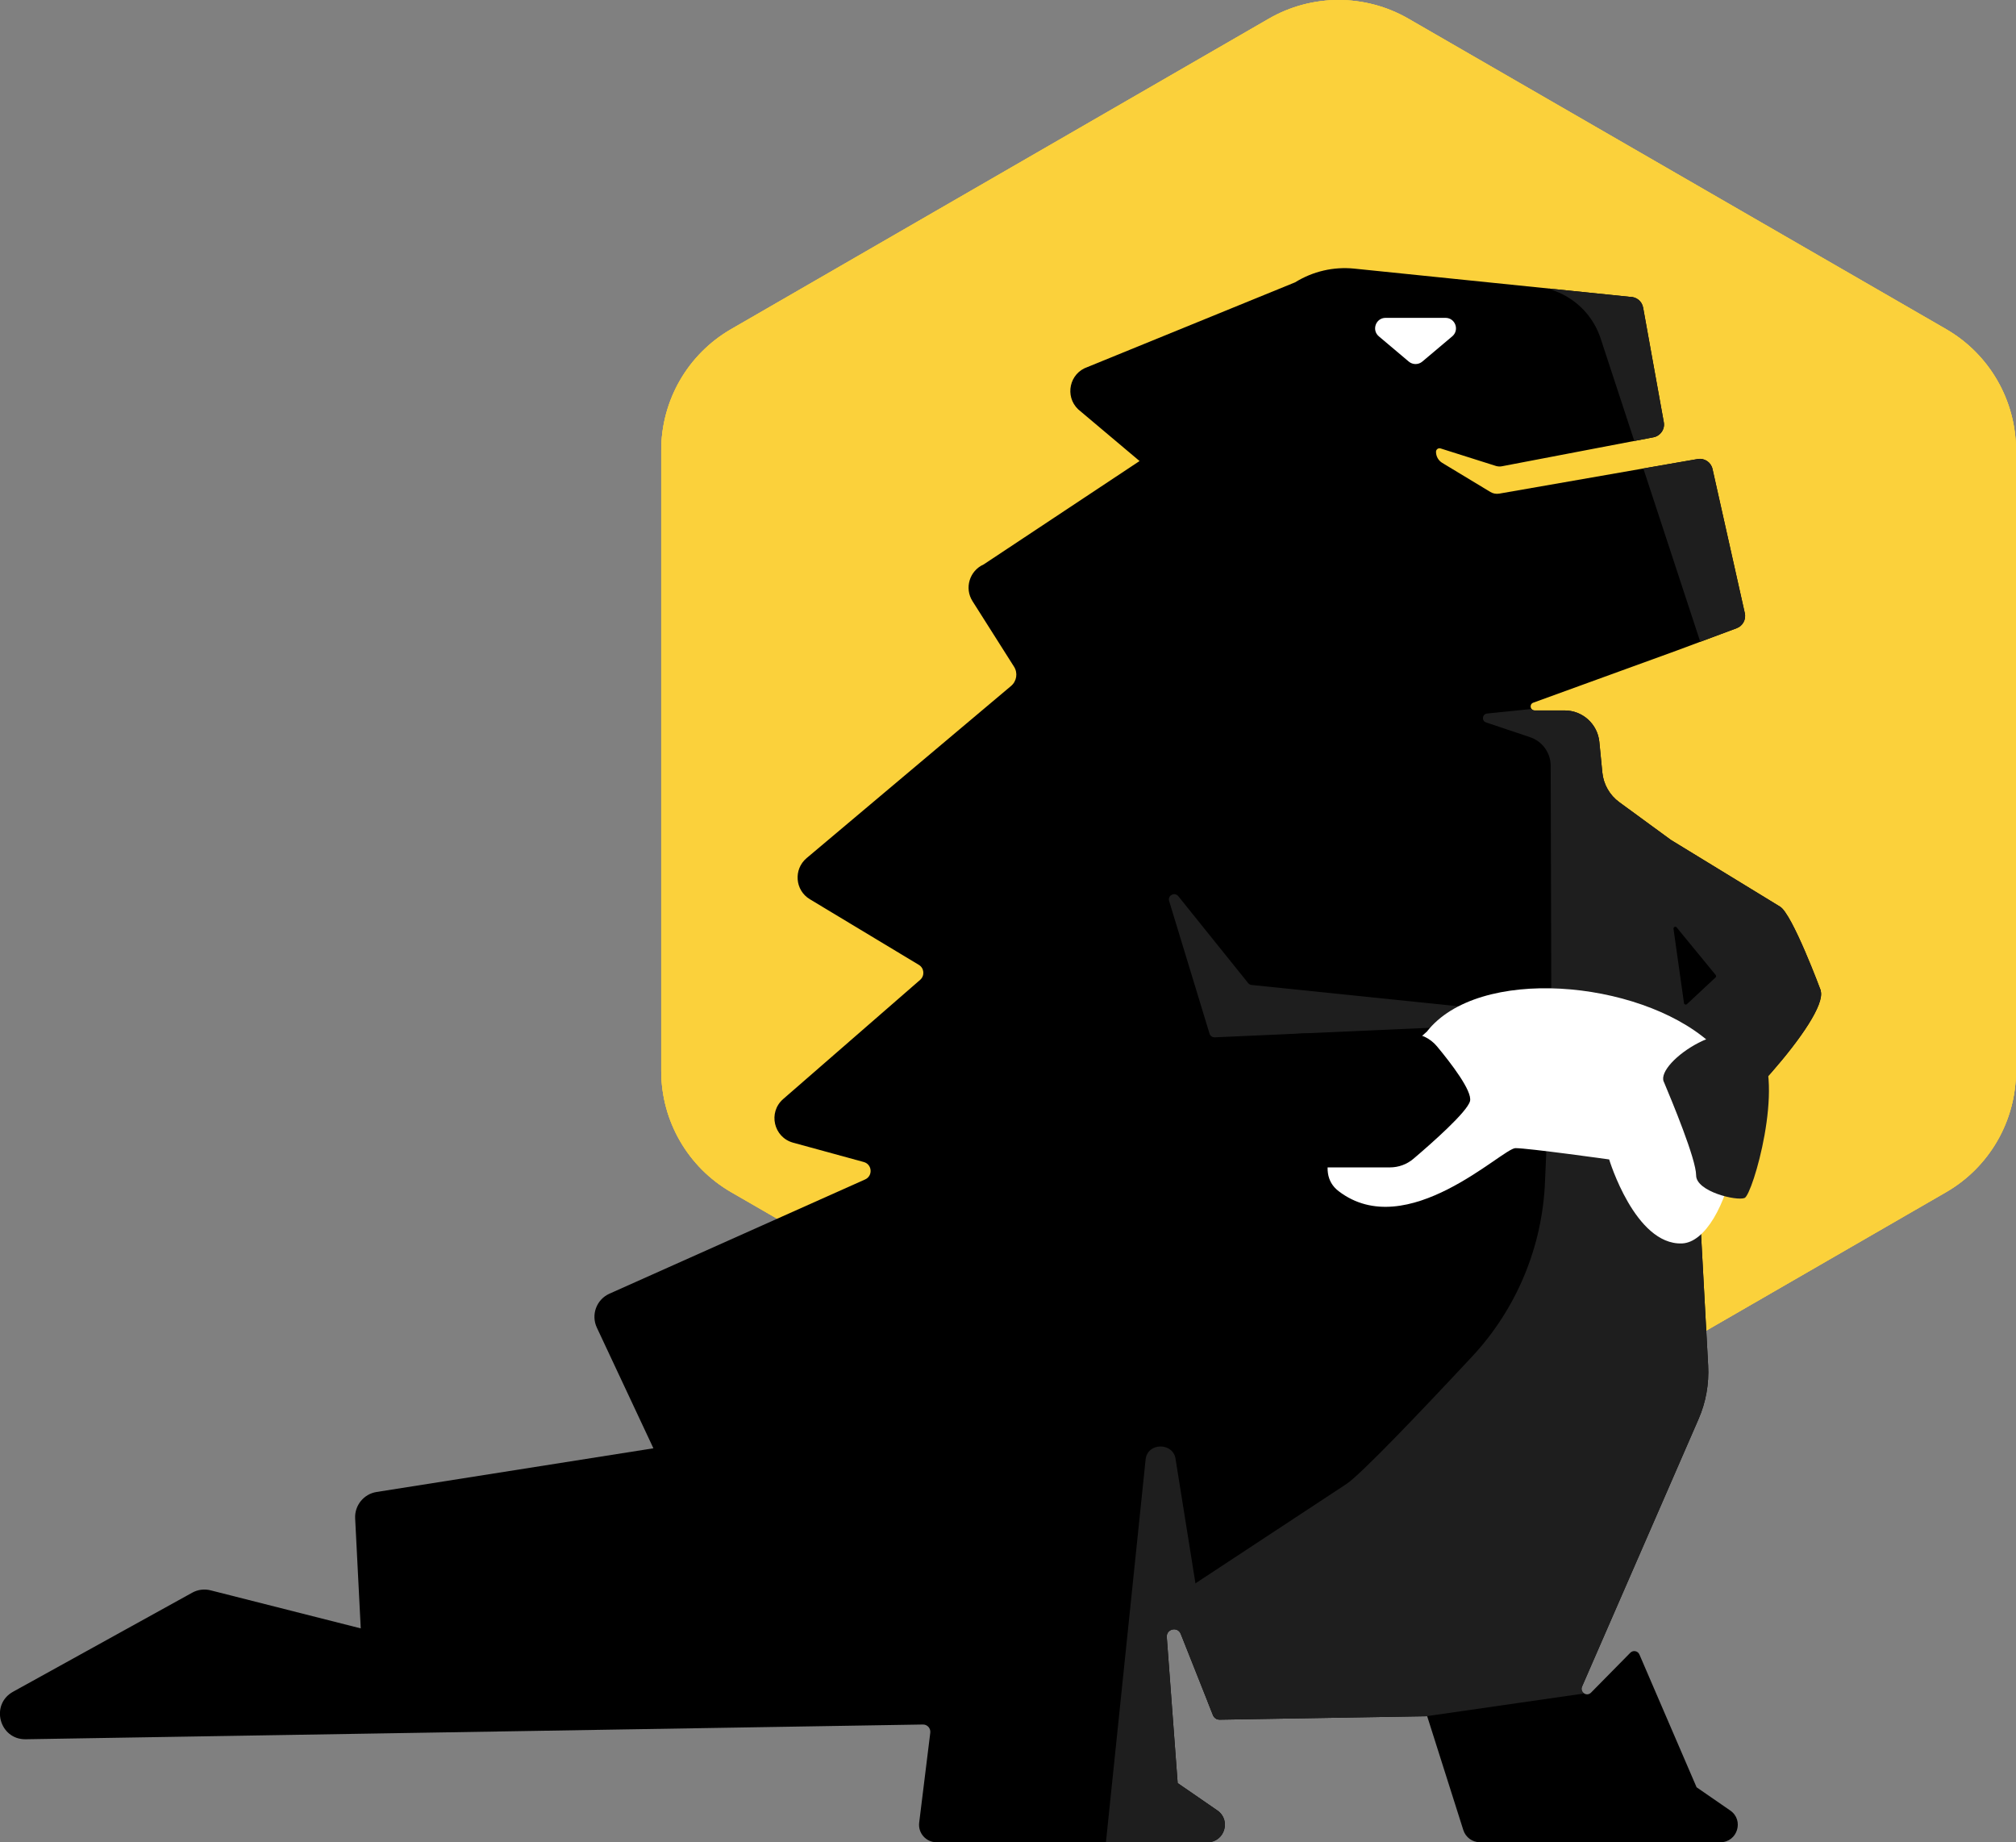
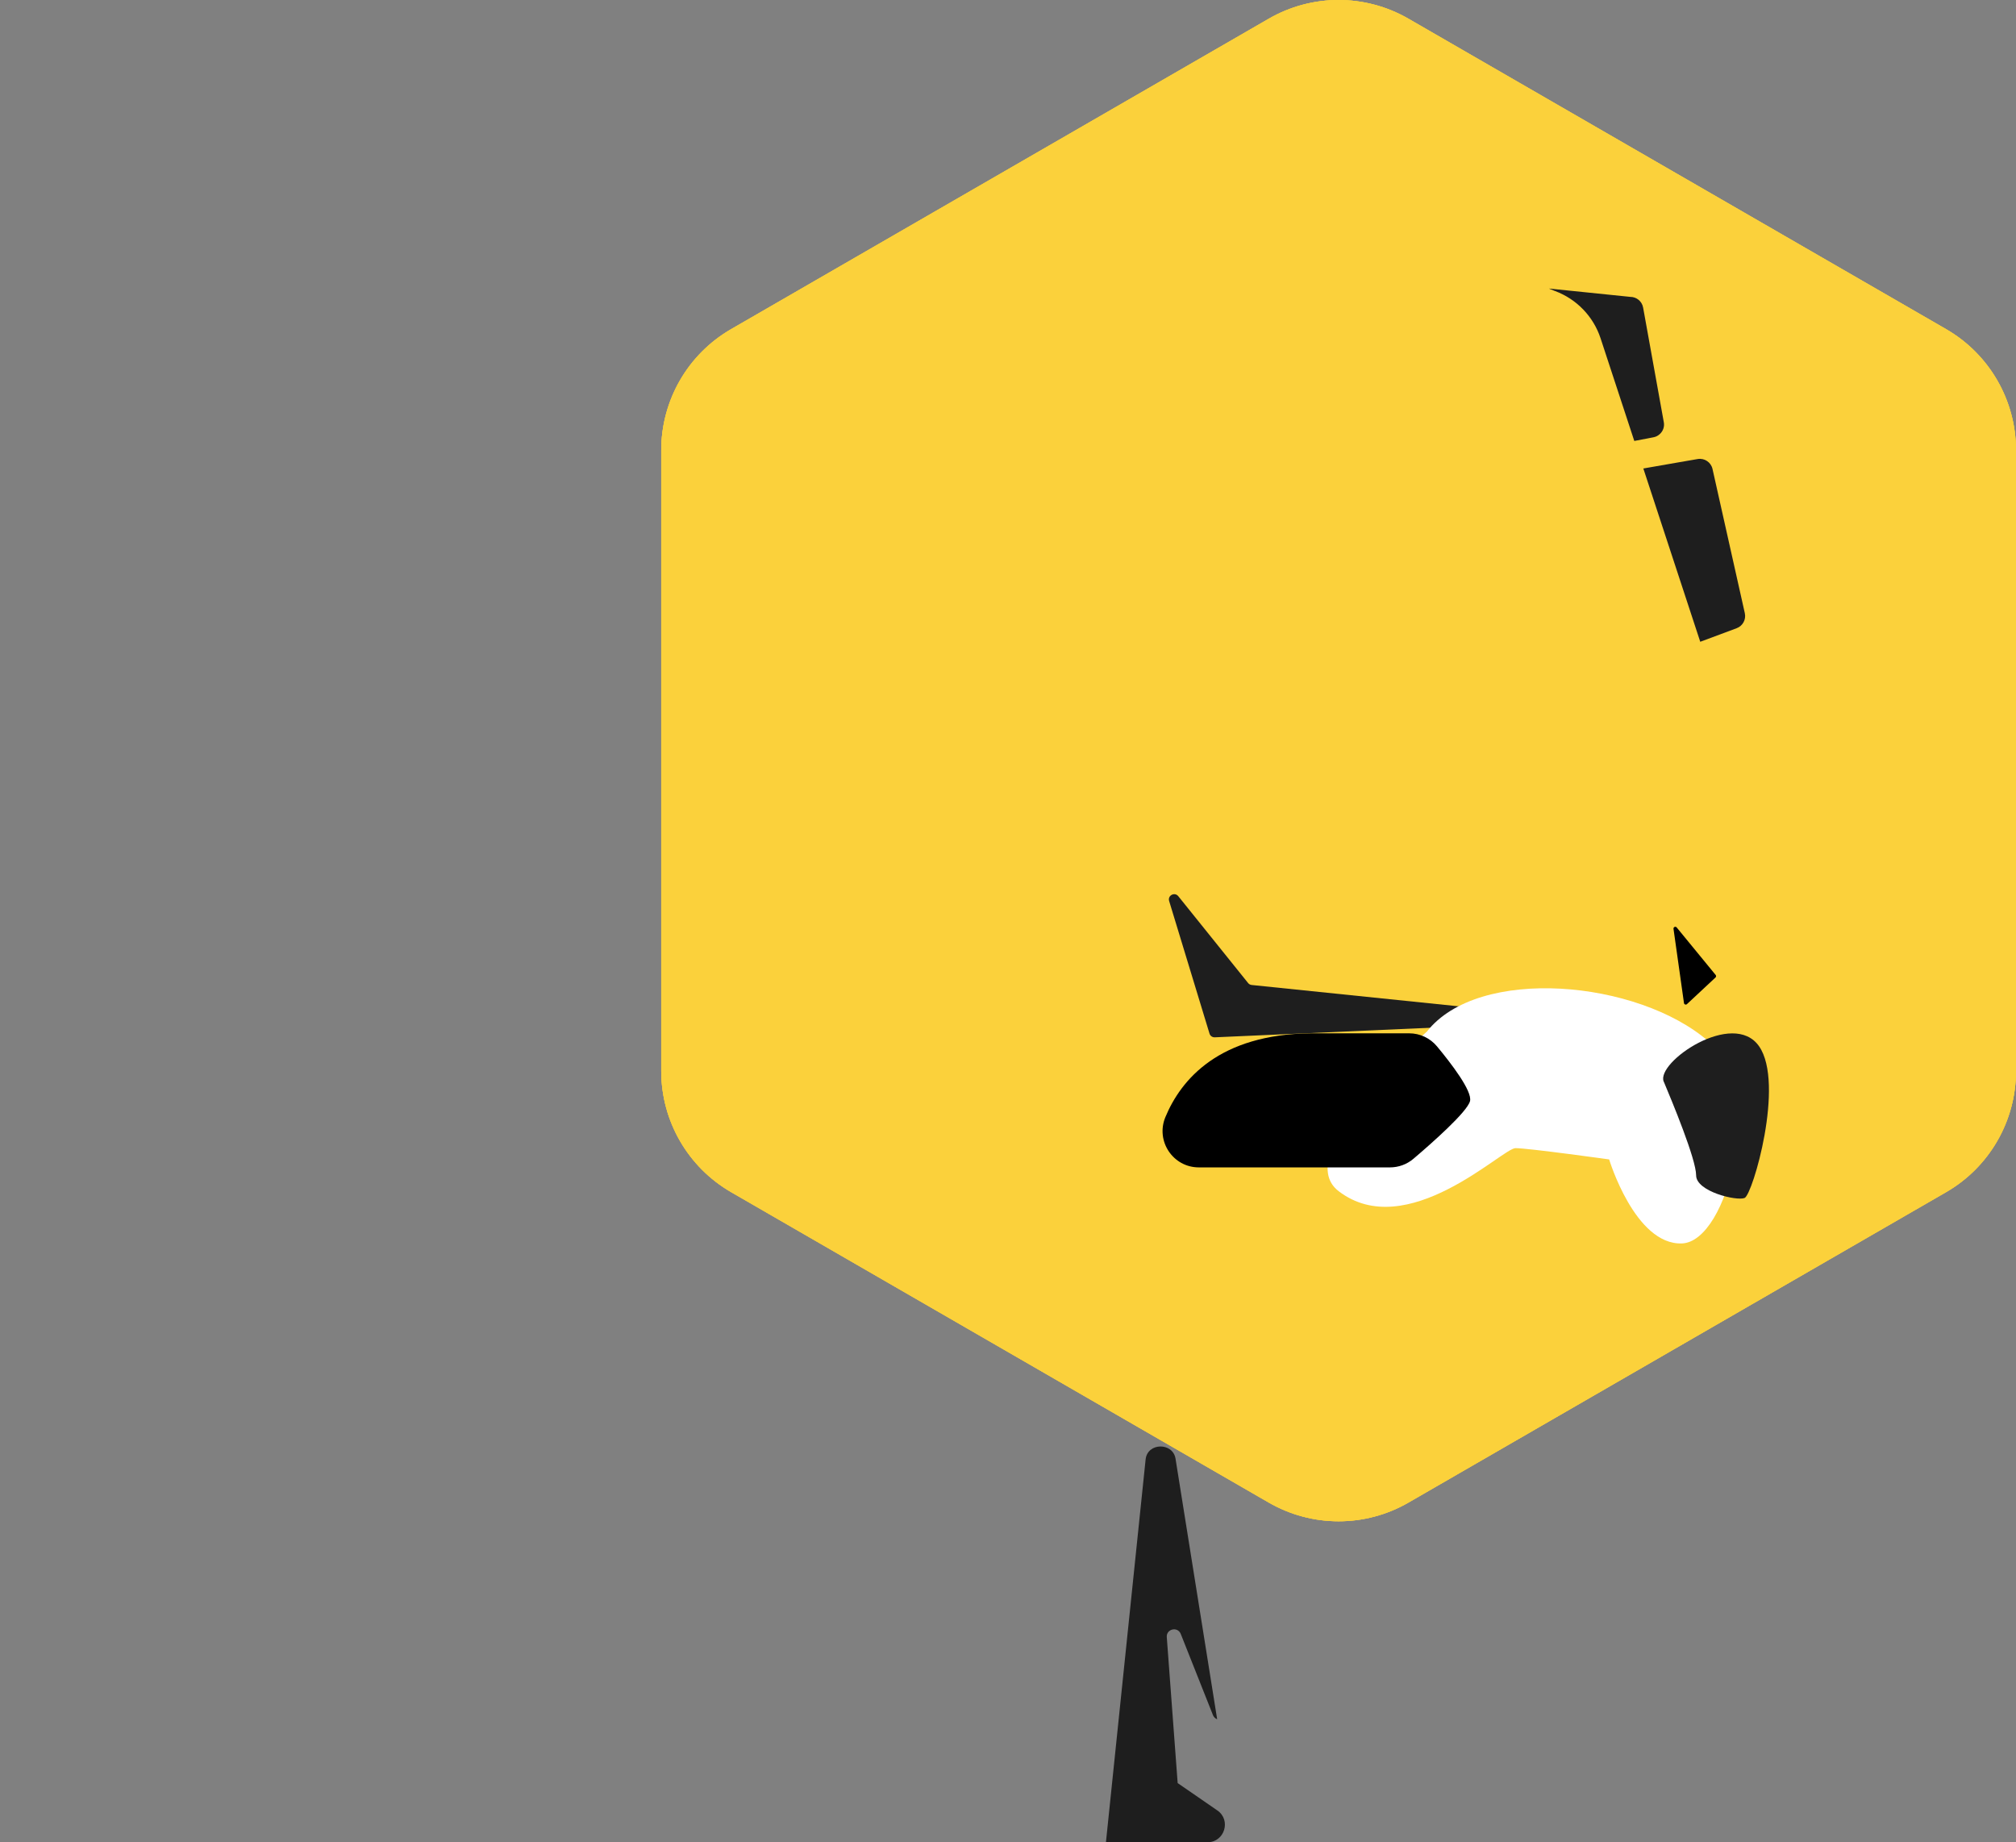
<svg xmlns="http://www.w3.org/2000/svg" id="_Слой_2" data-name="Слой 2" viewBox="0 0 443 404.76">
  <rect x="0" y="0" width="443" height="404.76" fill="#808080" stroke="none" />
  <defs>
    <style> .cls-1 { fill: #fff; } .cls-2 { fill: #1e1e1e; } .cls-3 { fill: #004a27; } .cls-4 { clip-path: url(#clippath); } .cls-5 { fill: #fbd13b; } </style>
    <clipPath id="clippath">
      <path d="M400.11,217.66s-6.28-16.93-8.99-18.47l-23.95-14.64-11.35-8.3c-2.11-1.54-3.46-3.91-3.72-6.51l-.66-6.73c-.38-3.92-3.68-6.91-7.62-6.91h-6.59c-.99,0-1.23-1.38-.3-1.71,9.53-3.46,30.24-10.98,31.49-11.44l13.2-4.92c1.34-.5,2.1-1.91,1.79-3.3l-.34-1.52-6.76-30.17c-.33-1.48-1.77-2.44-3.27-2.18l-4.91.85-38.69,6.75c-.68.11-1.37-.01-1.95-.37l-10.56-6.38c-.9-.54-1.38-1.49-1.38-2.44h0c0-.53.51-.9,1.01-.74l11.85,3.75c.12.05.25.09.38.12h0c.4.1.82.13,1.23.05l33.32-6.37c.55-.1,1.04-.37,1.41-.73.69-.63,1.04-1.59.86-2.57l-4.55-25.21c-.25-1.36-1.43-2.34-2.81-2.34l-60.67-6.21c-4.54-.46-9.1.6-12.98,3.01l-45.64,18.62h0c-3.95,1.34-5.06,6.4-2.04,9.29l13.49,11.36-34.26,22.72c-3.11,1.38-4.27,5.21-2.45,8.07l9.12,14.39c.88,1.38.6,3.2-.66,4.25l-44.92,37.82c-2.91,2.46-2.55,7.07.72,9.03l23.95,14.42c1.19.71,1.33,2.38.29,3.29l-30.11,26.2c-3.35,2.92-2.1,8.4,2.19,9.58l15.53,4.25c1.85.51,2.04,3.05.29,3.83l-56.18,25.1c-2.85,1.28-4.09,4.63-2.77,7.45l12.43,26.52-60.84,9.6c-2.81.45-4.84,2.95-4.7,5.79l1.23,24.18-32.98-8.36c-1.38-.35-2.82-.17-4.06.52l-39.36,21.76c-5.08,2.81-3.01,10.54,2.79,10.44l197.16-3.24c.96-.01,1.72.84,1.6,1.8l-2.44,19.77c-.28,2.28,1.5,4.3,3.81,4.3h59.53c3.77,0,5.27-4.86,2.18-6.99l-4.1-2.83-4.62-3.18-2.39-32.06c-.14-1.82,2.39-2.41,3.07-.71l7.08,17.84c.25.61.85,1.02,1.5,1l45.57-.76,7.94,25.01c.5,1.59,1.98,2.68,3.65,2.68h52.83c3.76,0,5.27-4.85,2.17-6.98l-7.39-5.1-12.57-29.19c-.35-.79-1.38-.98-1.99-.37l-8.63,8.76c-.95.97-2.52-.1-1.98-1.33l16.87-38.72,8.71-20.01c1.63-3.71,2.35-7.76,2.13-11.81l-2.66-49.21h0c5.86-2.3,29.17-27.11,27.39-33.14Z" />
    </clipPath>
  </defs>
  <g id="_Слой_1-2" data-name="Слой 1">
    <g>
      <path class="cls-5" d="M443,235.33V98.93c0-10.98-5.86-21.12-15.36-26.61L309.51,4.12c-9.51-5.49-21.22-5.49-30.72,0l-118.13,68.2c-9.51,5.49-15.36,15.63-15.36,26.61v136.4c0,10.98,5.86,21.12,15.36,26.61l118.13,68.2c9.51,5.49,21.22,5.49,30.72,0l118.13-68.2c9.51-5.49,15.36-15.63,15.36-26.61Z" />
      <path class="cls-5" d="M443,235.33V98.93c0-10.98-5.86-21.12-15.36-26.61L309.51,4.12c-9.51-5.49-21.22-5.49-30.72,0l-118.13,68.2c-9.51,5.49-15.36,15.63-15.36,26.61v136.4c0,10.98,5.86,21.12,15.36,26.61l118.13,68.2c9.51,5.49,21.22,5.49,30.72,0l118.13-68.2c9.51-5.49,15.36-15.63,15.36-26.61Z" />
      <path class="cls-5" d="M443,235.33V98.93c0-10.98-5.86-21.12-15.36-26.61L309.51,4.12c-9.51-5.49-21.22-5.49-30.72,0l-118.13,68.2c-9.51,5.49-15.36,15.63-15.36,26.61v136.4c0,10.98,5.86,21.12,15.36,26.61l118.13,68.2c9.51,5.49,21.22,5.49,30.72,0l118.13-68.2c9.51-5.49,15.36-15.63,15.36-26.61Z" />
      <polygon class="cls-3" points="366.84 184.35 366.84 184.35 366.78 184.02 366.84 184.35" />
-       <polygon points="309.15 253.17 242.43 249.63 236.4 218.82 300.99 224.26 309.15 253.17" />
      <g>
-         <path d="M400.11,217.66s-6.28-16.93-8.99-18.47l-23.95-14.64-11.35-8.3c-2.11-1.54-3.46-3.91-3.72-6.51l-.66-6.73c-.38-3.92-3.68-6.91-7.62-6.91h-6.59c-.99,0-1.23-1.38-.3-1.71,9.53-3.46,30.24-10.98,31.49-11.44l13.2-4.92c1.34-.5,2.1-1.91,1.79-3.3l-.34-1.52-6.76-30.17c-.33-1.48-1.77-2.44-3.27-2.18l-4.91.85-38.69,6.75c-.68.11-1.37-.01-1.95-.37l-10.56-6.38c-.9-.54-1.38-1.49-1.38-2.44h0c0-.53.51-.9,1.01-.74l11.85,3.75c.12.05.25.09.38.12h0c.4.1.82.13,1.23.05l33.32-6.37c.55-.1,1.04-.37,1.41-.73.69-.63,1.04-1.59.86-2.57l-4.55-25.21c-.25-1.36-1.43-2.34-2.81-2.34l-60.67-6.21c-4.54-.46-9.1.6-12.98,3.01l-45.64,18.62h0c-3.95,1.34-5.06,6.4-2.04,9.29l13.49,11.36-34.26,22.72c-3.11,1.38-4.27,5.21-2.45,8.07l9.12,14.39c.88,1.38.6,3.2-.66,4.25l-44.92,37.82c-2.91,2.46-2.55,7.07.72,9.03l23.95,14.42c1.19.71,1.33,2.38.29,3.29l-30.11,26.2c-3.35,2.92-2.1,8.4,2.19,9.58l15.53,4.25c1.85.51,2.04,3.05.29,3.83l-56.18,25.1c-2.85,1.28-4.09,4.63-2.77,7.45l12.43,26.52-60.84,9.6c-2.81.45-4.84,2.95-4.7,5.79l1.23,24.18-32.98-8.36c-1.38-.35-2.82-.17-4.06.52l-39.36,21.76c-5.08,2.81-3.01,10.54,2.79,10.44l197.16-3.24c.96-.01,1.72.84,1.6,1.8l-2.44,19.77c-.28,2.28,1.5,4.3,3.81,4.3h59.53c3.77,0,5.27-4.86,2.18-6.99l-4.1-2.83-4.62-3.18-2.39-32.06c-.14-1.82,2.39-2.41,3.07-.71l7.08,17.84c.25.61.85,1.02,1.5,1l45.57-.76,7.94,25.01c.5,1.59,1.98,2.68,3.65,2.68h52.83c3.76,0,5.27-4.85,2.17-6.98l-7.39-5.1-12.57-29.19c-.35-.79-1.38-.98-1.99-.37l-8.63,8.76c-.95.97-2.52-.1-1.98-1.33l16.87-38.72,8.71-20.01c1.63-3.71,2.35-7.76,2.13-11.81l-2.66-49.21h0c5.86-2.3,29.17-27.11,27.39-33.14Z" />
        <g class="cls-4">
          <path class="cls-2" d="M341.69,63.94h0c4.75,1.76,8.45,5.59,10.03,10.41l22.1,67.28c2.57,7.82,10.48,12.59,18.59,11.2,14.8-2.53,35.99-6.4,36.5-7.94.79-2.37-9.5-64.89-11.08-73.59-1.58-8.7-32.44-53.02-38.77-55.39-3.27-1.23-22.11,8.32-39.55,17.84-12.54,6.84-11.21,25.25,2.18,30.2Z" />
          <g>
-             <path class="cls-2" d="M419.2,352.83l6.45,36.54c-.64-16.63-2.98-28.43-6.45-36.54Z" />
-             <path class="cls-2" d="M422.33,283.69l17.26-54.45c.27-.84.06-1.76-12.43-8.21l-49.58-53.9c11.83,5.73,11.77,5.67,11.7,5.61l-22.09-19.32c-.52-.45-1.19-.67-1.88-.6l-38.54,3.96c-1.07.11-1.25,1.61-.22,1.95,2.56.87,6,2.03,9.65,3.24,2.71.9,4.54,3.42,4.55,6.27l.18,67.16c-.19-.52-.97,12.09-1.42,24.11-.55,14.38-6.24,28.08-16.06,38.59-11.12,11.92-24.42,25.88-27.59,27.97l-38.06,25.04c-9.62,5.56,1.63-.23,1.64.41l7.92,29.73c.03,1.49,1.35,2.61,2.82,2.4l43.44-6.59,36.02-5.19s51.01-62.32,69.55-19.06l-9.39-53.2c.57-.8.62-1.86.11-2.7l-9.87-16.56,19.31,4.97c1.27.33,2.57-.4,2.97-1.64Z" />
-           </g>
+             </g>
          <path class="cls-2" d="M272.28,407.9l-13.97-87.41c-.58-3.6-6.18-3.57-6.57.18l-11.85,114.31c-.18,1.74,1.02,3.32,2.75,3.61l32.38,5.4c1.49.25,2.96-.54,3.57-1.92l7.54-16.97c.55-1.24.29-2.69-.66-3.66l-13.2-13.54" />
        </g>
      </g>
-       <path class="cls-1" d="M304.48,69.84h13.16c2.14,0,3.12,2.67,1.48,4.06l-6.58,5.55c-.86.72-2.11.72-2.97,0l-6.58-5.55c-1.64-1.38-.66-4.06,1.48-4.06Z" />
      <path class="cls-2" d="M320.66,221.12l-45.62-4.7c-.31-.03-.59-.19-.78-.43l-15.34-19.08c-.8-.99-2.38-.16-2.01,1.06l8.87,29.13c.15.51.63.84,1.16.82l51.83-2.3c.33-.01.63-.17.84-.42l1.83-2.2c.59-.71.15-1.8-.77-1.89Z" />
      <path d="M377.01,214.23l-8.57-10.45c-.25-.31-.76-.09-.7.31l2.3,16.3c.04.32.43.45.66.23l6.27-5.85c.15-.14.17-.38.04-.54Z" />
      <path class="cls-1" d="M313.49,226.71s-30.4,26.54-19.34,35.01c15,11.49,36.02-9.45,38.86-9.45s20.59,2.48,20.59,2.48c0,0,5.68,18.81,15.97,18.46,10.29-.35,18.33-33.55,5.91-44.36-15.58-13.57-50.66-16.7-61.98-2.13Z" />
      <path d="M288.11,227.04h21.54c2.37,0,4.61,1.05,6.12,2.87,3.06,3.68,7.82,9.86,7.25,12.04-.63,2.38-8.45,9.28-12.42,12.65-1.44,1.23-3.27,1.9-5.17,1.9h-41.99c-5.69,0-9.54-5.79-7.36-11.04,3.44-8.28,11.78-18.21,32.02-18.42Z" />
      <path class="cls-2" d="M365.6,237.66c1.79,4.26,7.11,17.04,7.11,20.59s8.87,5.68,10.65,4.97c1.77-.71,8.87-25.12,3.19-33.32-5.68-8.2-22.75,3.51-20.96,7.77Z" />
    </g>
  </g>
</svg>